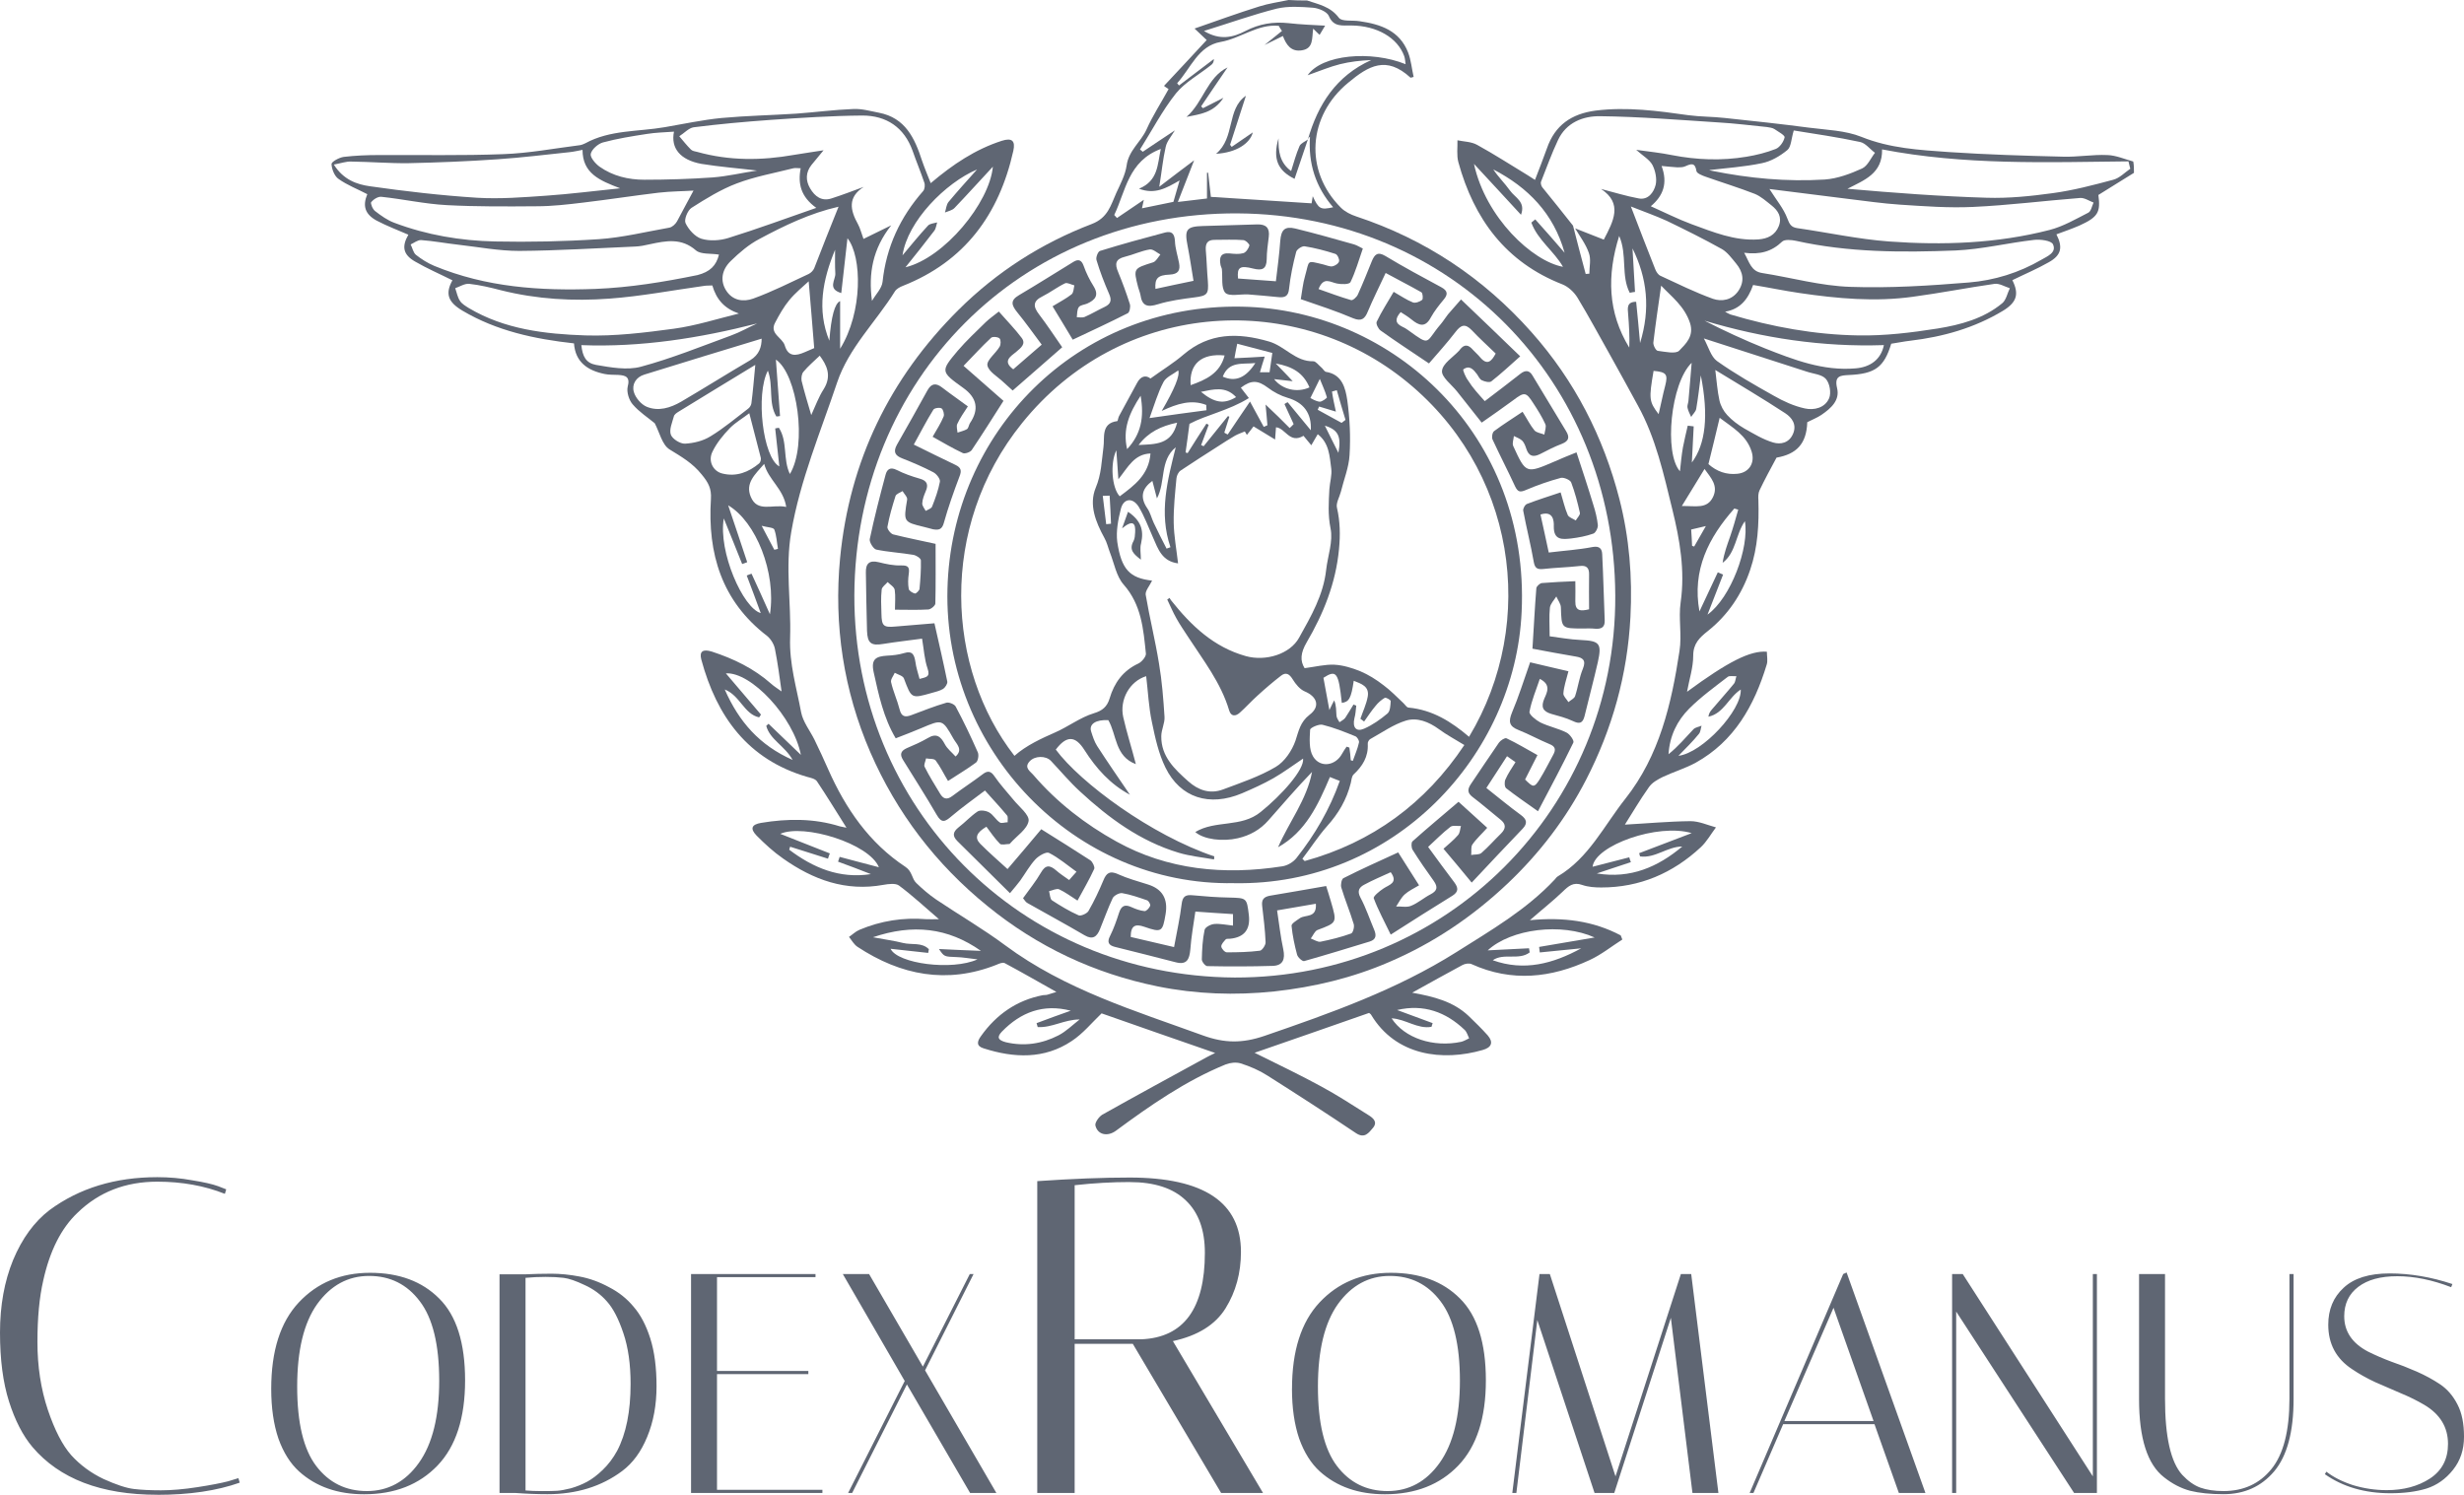
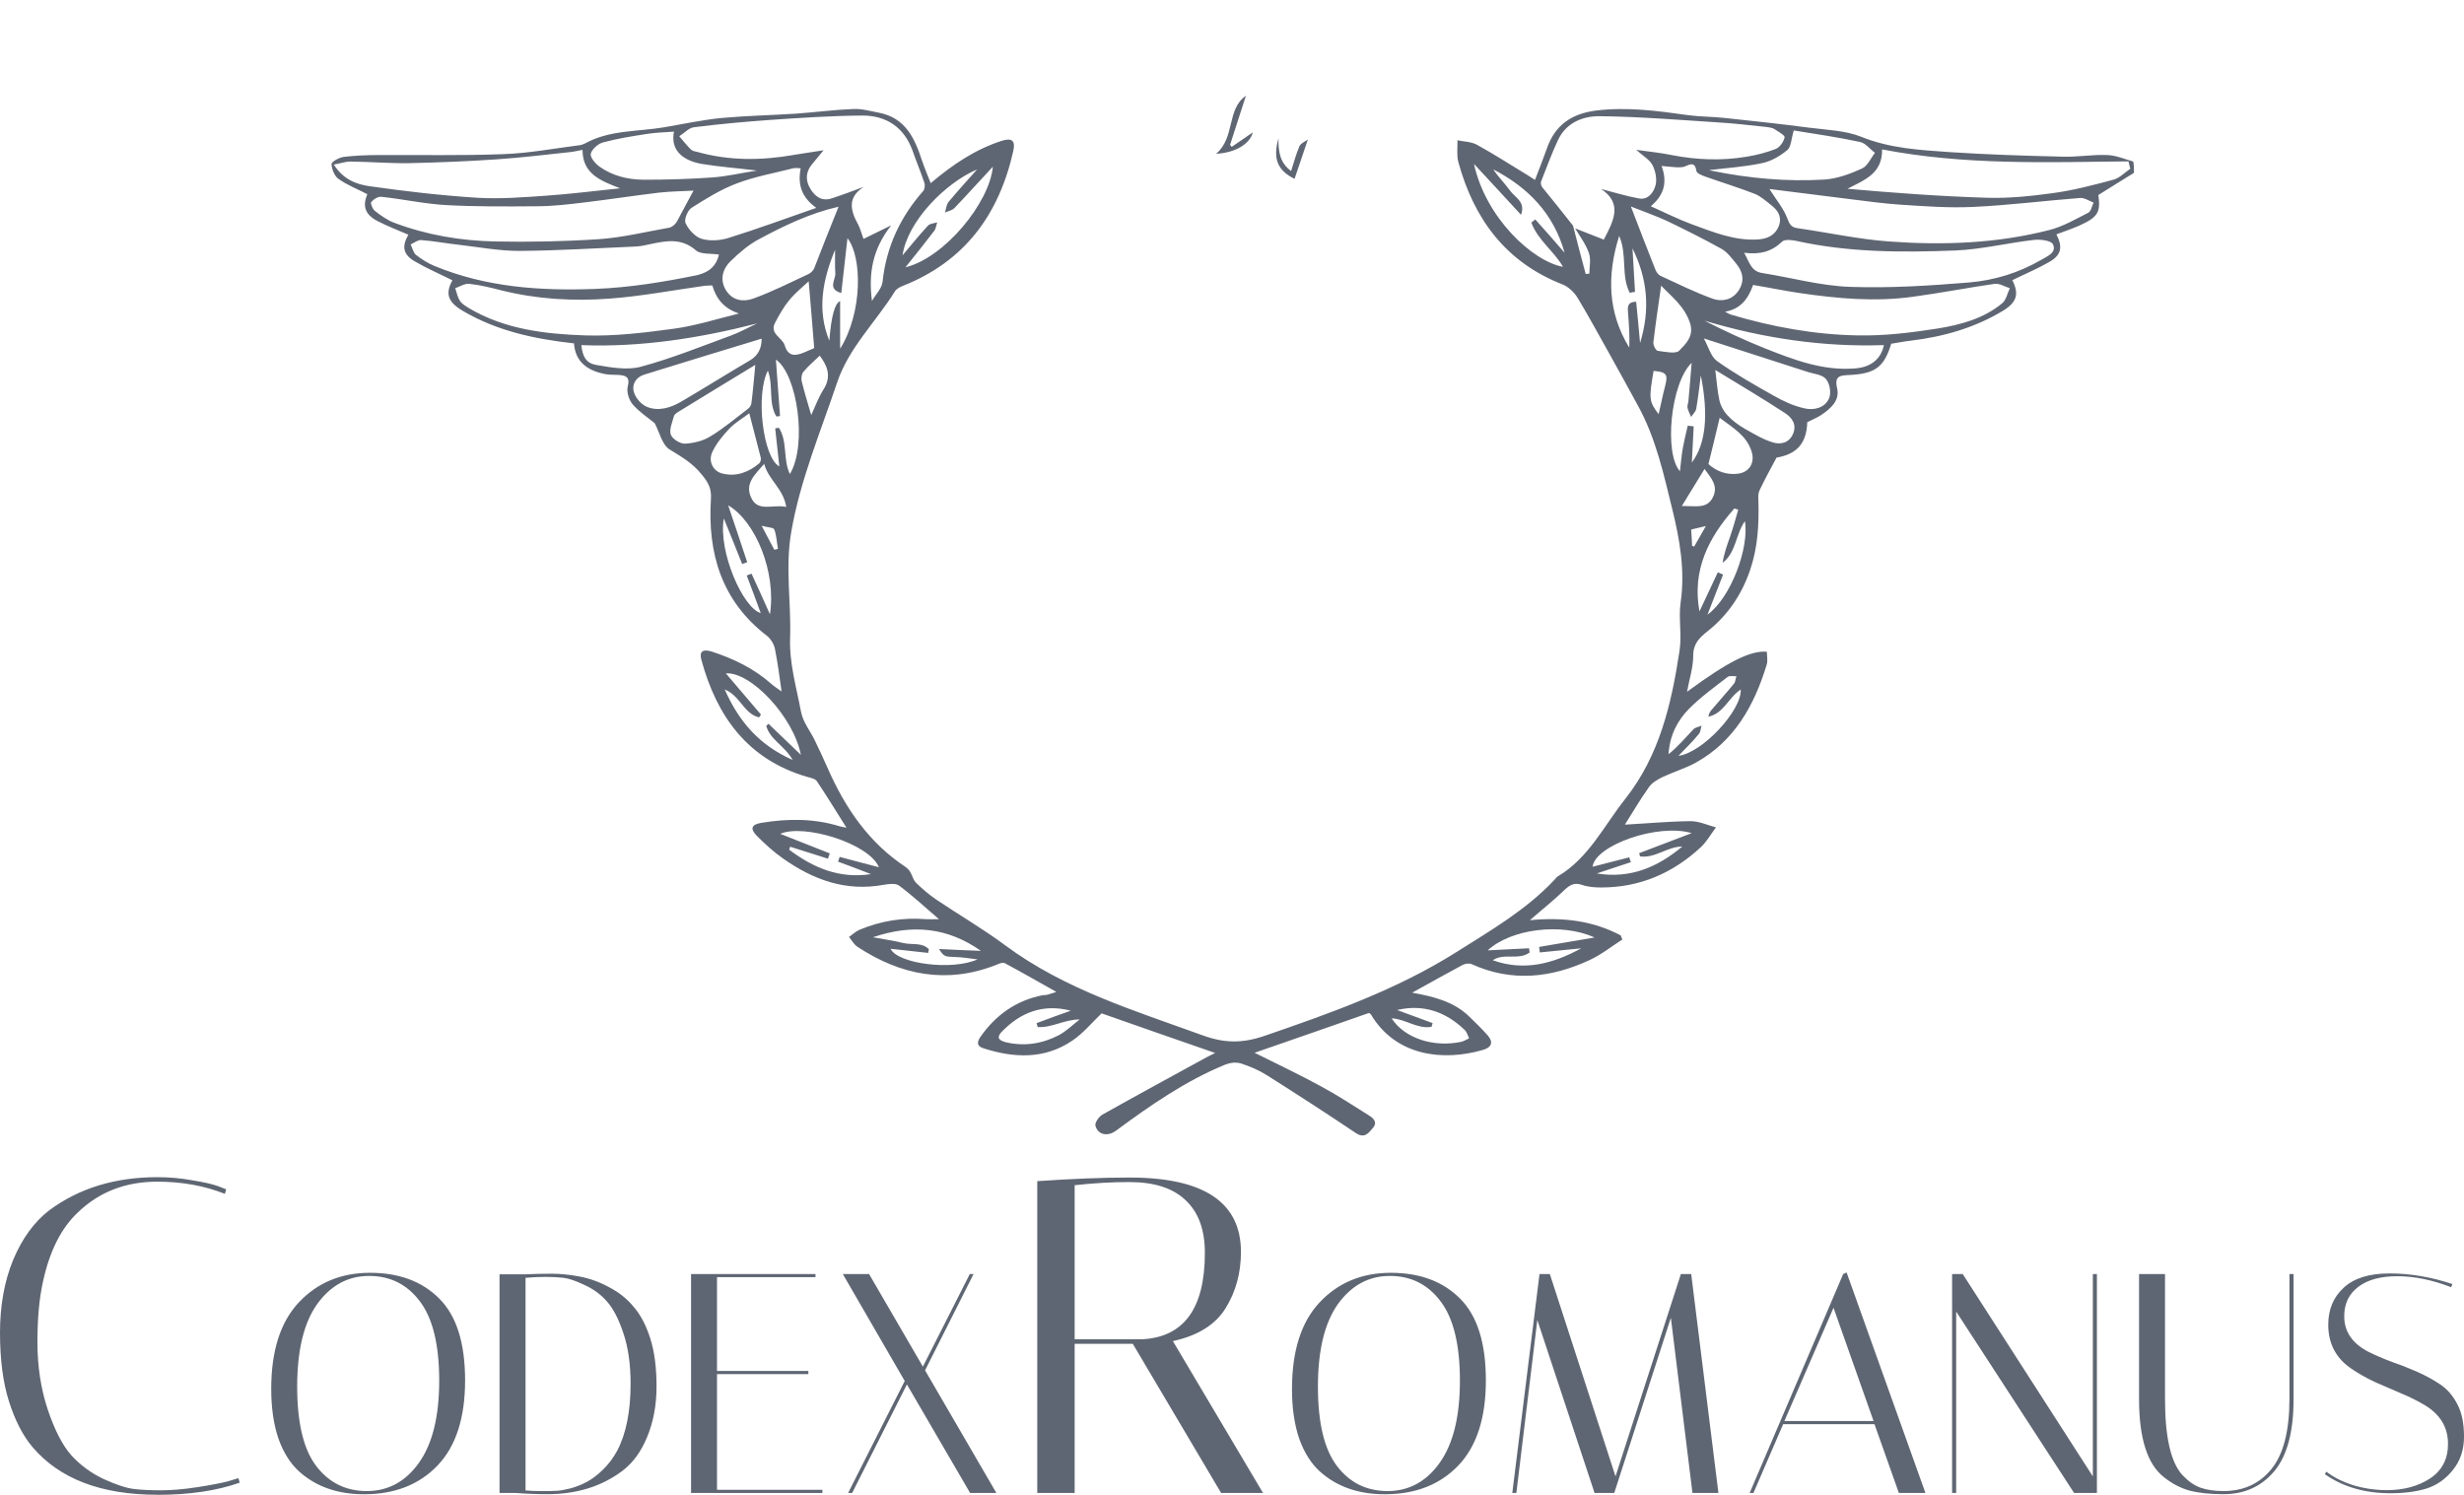
<svg xmlns="http://www.w3.org/2000/svg" id="Capa_1" data-name="Capa 1" viewBox="0 0 732.7 444.55">
  <path d="m634.55,51.41c-3.48,2.12-6.89,4.31-10.57,6.57.68,5.14-.07,6.57-5.66,9.11-2.25.96-4.57,1.78-6.82,2.6,1.98,3.9,1.43,6.23-2.25,8.29-3.48,1.99-7.23,3.56-10.85,5.34,2.05,4.11,1.36,6.57-2.8,9.11-8.53,5.13-17.8,7.74-27.56,8.9-1.91.21-3.75.62-5.66.89-2.12,6.98-4.78,8.97-12.62,9.31-2.46.14-4.36.21-3.48,3.9.89,3.63-1.84,6.02-4.64,7.94-1.3.89-2.8,1.44-4.23,2.19-.21,6.51-3.27,9.52-9.14,10.54-1.91,3.56-3.55,6.57-5.05,9.72-.41.82-.41,1.99-.34,2.94.2,7.05-.14,13.97-2.46,20.75-2.46,7.26-6.62,13.42-12.55,18.14-2.52,1.99-4.37,3.76-4.37,7.33s-1.16,6.98-1.84,10.75c12.21-8.97,18.83-12.32,23.74-11.91,0,1.3.34,2.74-.07,3.9-3.68,12.12-9.62,22.73-21.08,29.1-3.14,1.71-6.62,2.74-9.82,4.25-1.5.75-3.14,1.64-4.09,3.01-2.73,3.83-5.05,7.87-7.16,11.16,6.34-.34,12.96-.96,19.51-1.03,2.52,0,5.05,1.16,7.57,1.85-1.5,1.99-2.73,4.24-4.5,5.89-8.32,7.74-18.15,11.98-29.61,11.98-1.91,0-3.89-.14-5.66-.75-2.66-.96-4.09.34-5.8,1.99-2.93,2.81-6.07,5.27-9.76,8.49,10.03-.96,18.83.2,27.01,4.52.14.41.34.82.48,1.23-3.21,2.05-6.28,4.52-9.69,6.09-11.46,5.34-23.19,6.64-35.13,1.23-.75-.34-1.98-.14-2.73.27-4.84,2.6-9.62,5.27-14.94,8.22,6.41,1.16,12.21,2.6,16.78,6.92,1.91,1.85,3.89,3.77,5.66,5.75,1.77,2.05,1.23,3.63-1.5,4.38-11.87,3.42-25.79,1.78-33.15-10.48-.14-.27-.48-.41-.61-.55-11.26,3.97-22.44,7.81-34.04,11.85,7.03,3.49,13.51,6.57,19.78,10,4.84,2.6,9.41,5.61,14.12,8.56,1.43.89,2.73,2.05,1.3,3.77-1.23,1.44-2.46,3.29-5.05,1.57-8.66-5.82-17.46-11.5-26.33-17.12-2.46-1.58-5.18-2.74-7.98-3.63-1.36-.41-3.14-.21-4.5.34-11.87,4.86-22.31,12.12-32.61,19.72-2.45,1.78-5.39,1.23-6.07-1.58-.2-.82,1.02-2.6,2.05-3.22,10.23-5.75,20.6-11.37,30.97-17.05.61-.34,1.23-.62,2.59-1.3-11.8-4.11-22.92-7.94-33.77-11.78-2.93,2.81-5.53,6.02-8.87,8.22-8.18,5.48-17.19,5.07-26.19,2.19-2.25-.68-1.98-2.05-.82-3.63,4.57-6.44,10.64-10.68,18.42-12.19.41-.07.89,0,1.36-.14.75-.21,1.5-.48,2.66-.82-5.25-2.95-10.23-5.82-15.35-8.56-.55-.34-1.71.14-2.46.48-14.73,5.82-28.45,3.15-41.34-5.34-1.02-.68-1.71-1.92-2.52-2.95,1.02-.68,1.98-1.64,3.14-2.12,6.34-2.67,12.96-3.7,19.78-3.15,1.09.07,2.11,0,3.82,0-4.3-3.7-7.91-7.05-11.87-10-1.02-.75-3.14-.48-4.64-.21-11.19,2.05-20.87-1.51-29.81-7.81-2.87-1.99-5.46-4.38-7.91-6.85-1.98-2.05-1.5-3.29,1.36-3.77,7.84-1.3,15.69-1.37,23.4,1.03.55.14,1.09.21,1.98.41-3.07-4.86-5.87-9.45-8.8-13.83-.54-.75-1.91-1.03-2.93-1.3-17.6-5.14-26.88-17.94-31.45-34.92-.61-2.4.48-3.15,3.14-2.33,6.48,2.12,12.48,5,17.67,9.59.89.82,1.98,1.44,3.07,2.26-.61-4.38-1.16-8.56-1.98-12.67-.27-1.37-1.23-2.94-2.32-3.83-13.51-10.34-17.74-24.51-16.71-40.74.2-3.08-.75-4.86-2.73-7.26-2.73-3.42-6-5.27-9.55-7.46-2.25-1.37-3-5.13-4.43-7.8-2.05-1.71-4.64-3.36-6.55-5.61-1.09-1.23-1.84-3.63-1.5-5.2.82-3.01-.61-3.42-2.8-3.56-1.36-.07-2.73,0-4.02-.27-5.05-1.03-8.73-3.49-9.14-9.11-11.73-1.3-22.99-3.7-33.15-9.72-4.37-2.6-5.18-5.07-3-9.04-3.68-1.85-7.5-3.49-11.05-5.55-3.62-2.05-4.09-4.45-2.05-8.01-3.14-1.37-6.41-2.6-9.41-4.18-3.55-1.92-4.23-4.45-2.8-7.87-2.87-1.51-5.94-2.67-8.53-4.52-1.23-.82-2.05-2.94-2.11-4.45,0-.68,2.25-1.92,3.62-2.12,3.48-.41,6.96-.55,10.44-.55,12.35-.07,24.69.21,37.04-.27,7.64-.27,15.14-1.71,22.78-2.67.54-.07,1.09-.34,1.57-.55,7.37-4.04,15.69-3.42,23.6-4.79,5.66-.96,11.26-2.19,16.92-2.74,7.44-.68,14.87-.82,22.31-1.3,5.59-.41,11.26-1.16,16.85-1.37,2.52-.14,5.12.62,7.64,1.1,7.85,1.51,10.64,7.53,12.82,14.24.75,2.19,1.64,4.31,2.59,6.71,6.62-5.61,13.3-10.07,21.15-12.6,3-.96,4.09,0,3.41,3.01-4.23,18.9-14.46,32.87-32.81,40.12-.89.34-1.91.89-2.39,1.64-5.66,9.11-13.71,16.77-17.19,27.11-4.91,14.65-10.98,29.03-13.64,44.44-1.84,10.54,0,20.95-.34,31.43-.27,7.81,1.91,14.86,3.27,22.18.55,2.88,2.59,5.41,3.96,8.15,1.43,2.94,2.8,5.89,4.09,8.83,5.18,11.71,12.21,21.91,22.99,29.03,2.05,1.37,1.84,3.49,3.21,4.79,1.84,1.78,3.82,3.49,5.94,4.93,6.82,4.59,13.92,8.7,20.53,13.62,17.74,13.15,38.4,19.38,58.73,26.77,6.41,2.33,11.73,2.4,18.35.14,19.71-6.78,39.22-13.69,56.96-24.85,10.3-6.51,20.87-12.6,29.33-21.64.34-.34.54-.75.95-.96,9.21-5.48,13.71-15.06,20.06-23.07,10.16-12.87,13.71-28.21,16.1-43.96.75-4.72-.34-9.72.34-14.45,1.36-9.45-.27-18.69-2.46-27.59-2.59-10.54-4.91-21.29-10.3-31.02-2.73-5-5.46-10-8.25-14.99-3.21-5.68-6.28-11.43-9.69-17.05-1.02-1.64-2.73-3.22-4.43-3.9-16.85-6.57-26.33-19.45-30.97-36.36-.55-2.05-.21-4.31-.27-6.5,1.98.41,4.16.41,5.87,1.37,5.12,2.81,9.96,5.96,14.94,8.97.68.41,1.3.82,2.25,1.44,1.23-3.22,2.46-6.3,3.55-9.38,2.39-6.92,7.3-10.27,14.46-11.23,9.35-1.16,18.42.07,27.63,1.37,3.55.48,7.16.41,10.78.82,8.39.89,16.71,1.78,25.03,2.88,5.25.68,10.85.82,15.62,2.74,8.46,3.42,17.26,3.9,25.99,4.52,11.26.75,22.58,1.1,33.9,1.37,4.43.14,8.87-.68,13.23-.48,2.59.07,5.18,1.23,7.71,1.92.21,1.1.21,2.19.21,3.35v.03Zm-166.78,15.75c1.23,4.79,2.46,9.52,3.75,14.31.34,0,.68-.07,1.09-.07,0-2.05.55-4.31-.14-6.16-.89-2.6-2.66-4.93-4.09-7.33,2.87,1.1,5.66,2.26,8.53,3.35,2.86-5.48,5.73-10.75-.82-15.06,3.75.96,7.44,2.12,11.19,2.81,2.86.55,4.5-1.85,5.05-4.04.41-1.78-.07-4.18-.95-5.89-.89-1.64-2.86-2.74-4.84-4.52,3.96.55,7.3.89,10.64,1.57,7.37,1.44,14.8,1.71,22.17.48,2.93-.48,5.93-1.23,8.73-2.33,1.16-.48,2.32-2.12,2.59-3.42.14-.62-1.91-1.71-3-2.46-.61-.41-1.5-.48-2.25-.62-4.84-.48-9.62-1.1-14.46-1.37-11.66-.75-23.4-1.71-35.13-1.85-5.05-.07-10.1,1.85-12.55,7.12-1.91,4.04-3.41,8.28-5.05,12.39-.14.41.07,1.16.34,1.57,3.07,3.77,6.14,7.6,9.21,11.5v.02Zm-208.47,22.32c1.09-1.92,2.93-3.7,3.14-5.68,1.09-10.34,5.25-19.24,12.07-26.98.48-.55.61-1.78.34-2.53-1.09-3.22-2.39-6.3-3.48-9.45-2.52-6.98-7.78-10.48-14.94-10.48-9.14.07-18.28.68-27.35,1.3-7.64.55-15.21,1.23-22.79,2.19-1.5.21-2.86,1.78-4.3,2.67,1.16,1.37,2.25,2.74,3.48,3.97.41.41,1.23.55,1.84.68,9.55,2.67,19.1,2.6,28.79.89,3.21-.55,6.34-.96,8.8-1.37-1.02,1.23-2.32,2.81-3.61,4.38-1.71,2.19-1.77,4.59-.41,6.92,1.43,2.46,3.48,3.97,6.41,3.01,3.21-1.03,6.41-2.26,9.55-3.42-4.84,3.08-4.03,6.92-1.71,11.09.68,1.23,1.02,2.74,1.64,4.38,2.59-1.3,5.18-2.53,8.25-4.04-5.53,6.98-6.82,14.31-5.73,22.46h.01Zm266.86-33.28c2.11,3.36,4.23,5.82,5.32,8.76.68,1.78,1.16,2.6,2.93,2.88,9.07,1.3,18.15,3.29,27.29,3.97,16.03,1.16,32.06.62,47.75-3.42,4.02-1.03,7.78-3.22,11.53-5.14.82-.41,1.09-1.99,1.57-3.01-1.3-.48-2.66-1.44-3.96-1.37-10.64.82-21.28,2.19-31.92,2.67-7.23.34-14.46-.21-21.69-.68-5.18-.34-10.3-1.1-15.42-1.71-7.85-.96-15.62-1.99-23.4-2.94h0Zm-319.93.48c-2.93.2-6.68.2-10.37.62-7.44.89-14.87,2.05-22.38,2.94-4.57.55-9.21,1.1-13.85,1.1-8.94.07-17.87.14-26.81-.34-6.48-.34-12.89-1.78-19.37-2.47-1.02-.14-2.39.75-3.07,1.57-.27.34.41,2.12,1.16,2.67,1.77,1.37,3.68,2.74,5.73,3.49,9.62,3.63,19.71,5.34,29.95,5.55,10.23.21,20.53,0,30.83-.68,7.03-.48,13.98-2.19,20.94-3.42.89-.14,1.84-1.03,2.32-1.85,1.64-3.01,3.21-6.09,4.91-9.17h0Zm7.57,19.04c-2.32-.41-5.32,0-6.82-1.23-4.37-3.83-8.94-2.88-13.78-1.85-1.43.34-2.86.62-4.3.68-11.53.48-22.99,1.23-34.52,1.3-6.07,0-12.07-1.16-18.15-1.85-3.68-.41-7.3-1.1-10.98-1.37-1.02-.07-2.11.82-3.14,1.3.55,1.03.75,2.4,1.57,3.08,1.64,1.3,3.48,2.46,5.46,3.29,15.42,6.37,31.45,7.46,47.89,6.85,10.3-.41,20.26-2.05,30.36-4.11,3.75-.96,5.59-2.81,6.41-6.09Zm304.85-.55c1.57,2.81,2.05,5.55,5.39,6.03,8.73,1.37,17.39,3.83,26.2,4.11,11.73.41,23.47-.34,35.2-1.3,7.57-.62,14.94-2.88,21.62-6.78,1.77-1.03,4.57-2.12,3.41-4.59-.54-1.1-3.75-1.51-5.59-1.3-7.78.89-15.55,2.81-23.33,3.15-15.89.62-31.86.62-47.55-2.88-1.3-.27-3.34-.48-4.09.27-3.07,2.94-6.55,3.9-11.26,3.29h0Zm-5.66,17.53c.61.34,1.02.62,1.57.82,12.41,3.7,25.1,6.03,38.06,6.23,7.85.14,15.76-.82,23.54-2.05,6.82-1.1,13.71-2.94,19.24-7.53,1.16-.96,1.5-2.94,2.25-4.45-1.5-.48-3.14-1.51-4.57-1.3-8.12,1.16-16.1,2.74-24.22,3.83-11.26,1.57-22.51.55-33.7-1.1-4.64-.68-9.21-1.64-13.85-2.4-1.5,4.24-3.82,7.19-8.32,7.94h0Zm-301.17-7.81c-.96.07-1.77,0-2.52.14-9.35,1.3-18.62,3.08-27.97,3.77-10.85.82-21.69.2-32.33-2.47-3.14-.82-6.27-1.57-9.48-1.92-1.3-.14-2.8.82-4.16,1.3.48,1.3.68,2.67,1.43,3.77.55.89,1.64,1.51,2.59,2.12,10.71,6.37,22.72,7.74,34.72,8.15,8.73.27,17.6-.82,26.26-1.99,6.55-.89,12.89-2.94,19.37-4.52-4.23-1.44-6.68-4.11-7.91-8.35h0Zm421.64-34.71c-.2-.75-.34-1.44-.54-2.19-24.42.27-48.84,1.16-73.26-3.56.14,7.19-5.25,9.11-10.3,11.71,13.92,1.23,27.7,2.26,41.41,2.67,6.55.21,13.17-.48,19.65-1.37,6.07-.82,12.07-2.4,17.94-3.97,1.91-.48,3.41-2.12,5.11-3.29h-.01Zm-534.19-1.23c2.86,4.52,6.82,5.89,10.71,6.44,10.57,1.51,21.22,2.74,31.86,3.42,6.89.41,13.78-.14,20.67-.62,6.96-.48,13.92-1.37,21.9-2.19-6.14-2.33-11.19-4.45-11.19-11.43-1.43.27-2.59.55-3.82.68-7.16.75-14.32,1.64-21.49,2.12-8.8.62-17.6.96-26.47,1.16-5.59.07-11.25-.41-16.98-.48-1.5-.07-3,.48-5.18.89h0Zm391.62,12.39c4.16,1.85,8.05,3.83,12.14,5.34,6.41,2.33,12.76,5,19.85,4.52,2.73-.21,4.98-1.23,6.07-3.97,1.02-2.67-.2-4.59-2.18-6.16-1.57-1.23-3.14-2.67-4.98-3.42-4.77-1.85-9.69-3.36-14.53-5.07-1.02-.34-2.73-1.03-2.8-1.71-.41-2.6-1.57-2.19-3.27-1.44-.68.34-1.57.34-2.39.34-1.5-.07-3-.27-4.71-.41,1.91,5.14.48,8.9-3.21,11.98h0Zm-252.8-11.3c-.89,0-1.57-.14-2.18,0-5.66,1.44-11.46,2.46-16.85,4.52-4.71,1.78-9.14,4.52-13.44,7.26-1.16.75-2.25,3.49-1.77,4.52.89,1.92,2.8,4.04,4.71,4.66,2.46.75,5.53.55,7.98-.21,8.6-2.67,17.12-5.82,26.19-8.97-4.57-3.29-5.52-7.12-4.64-11.78Zm11.25,11.44c-8.46,1.92-16.1,5.61-23.53,9.59-3.14,1.64-5.93,4.04-8.53,6.57-2.8,2.74-3.07,5.96-1.43,8.63,1.98,3.22,5.25,3.56,8.12,2.53,5.66-2.05,11.05-4.79,16.51-7.33.68-.34,1.36-1.03,1.64-1.71,2.32-5.96,4.64-11.91,7.23-18.28h0Zm235.62-.07c2.66,6.92,4.91,12.8,7.23,18.62.27.75.89,1.71,1.57,1.99,5.18,2.4,10.3,4.93,15.62,6.85,2.59.89,5.66.41,7.57-2.4,1.91-2.88,1.36-5.61-.68-8.08-1.3-1.57-2.59-3.36-4.23-4.31-5.39-3.01-10.91-5.75-16.44-8.42-3.34-1.51-6.82-2.74-10.64-4.25h0Zm48.43-22.6c-.75,2.46-.75,4.86-1.91,5.82-2.18,1.78-4.84,3.36-7.57,3.9-5.25,1.1-10.64,1.44-15.62,2.05-.07,0,.34.14.75.21,11.12,2.26,22.31,3.29,33.56,2.6,3.82-.27,7.64-1.71,11.12-3.29,1.64-.75,2.59-3.08,3.82-4.66-1.5-1.1-2.8-2.88-4.43-3.22-6.68-1.44-13.44-2.4-19.71-3.42h-.01Zm-332.96.34c-2.93.21-5.53.27-8.05.68-4.43.68-8.8,1.37-13.1,2.53-1.43.41-3.27,1.99-3.61,3.36-.27,1.03,1.36,2.94,2.59,3.83,3.96,2.81,8.6,3.9,13.37,3.9,6.75,0,13.58-.21,20.26-.68,4.43-.34,8.73-1.37,13.23-2.05-5.66-.69-11.12-1.1-16.58-1.99-6.28-1.16-9.14-4.66-8.12-9.59h.01Zm26.06,61.56c-11.66,3.56-23.26,7.05-34.86,10.68-2.52.75-3.82,2.94-3.14,5.2.48,1.71,2.18,3.7,3.82,4.38,3.48,1.44,7.03.34,10.23-1.51,6.89-4.04,13.64-8.29,20.53-12.33,2.73-1.64,3.41-4.04,3.41-6.44v.02Zm280.16-.07c1.36,2.46,2.11,5.41,3.89,6.71,5.39,3.83,11.19,7.12,16.92,10.34,2.86,1.64,6,3.08,9.21,3.77,2.73.62,6-.14,7.23-3.01.68-1.58.2-4.45-.95-5.75-1.16-1.37-3.75-1.51-5.73-2.19-9.89-3.22-19.92-6.44-30.56-9.86h-.01Zm-282.07,7.88c-7.85,4.79-15.35,9.31-22.78,13.9-.55.34-1.3.82-1.43,1.44-.48,1.78-1.43,3.9-.89,5.41.48,1.3,2.8,2.74,4.23,2.67,2.59-.14,5.39-.82,7.57-2.19,3.96-2.4,7.5-5.41,11.19-8.22.48-.34.89-1.03.96-1.57.48-3.63.75-7.19,1.16-11.43h-.01Zm227.7-44.65c-4.43-4.79-8.87-9.65-13.98-15.13,3.48,16.02,17.39,28.96,26.47,30.61-2.66-4.66-7.5-7.94-9.41-13.15.41-.34.75-.62,1.16-.96,2.93,3.29,5.87,6.57,8.73,9.93-3.27-11.71-10.91-19.45-21.21-24.79,1.5,2.26,3.41,4.11,4.98,6.3,1.5,2.12,4.71,3.29,3.27,7.19h-.01Zm-157.03-14.31c-4.09,4.38-7.71,8.42-11.39,12.26-.68.75-1.91.96-2.87,1.37.34-1.03.41-2.26,1.02-3.08,2.73-3.29,5.66-6.5,8.53-9.72-9.35,3.97-20.67,15.34-22.17,25.54,2.59-3.08,4.98-6.03,7.57-8.83.55-.62,1.77-.68,2.73-.96-.27.82-.34,1.85-.89,2.53-2.66,3.49-5.39,6.92-8.53,10.82,11.53-2.81,24.97-19.1,25.99-29.92h.01Zm264.95,53.07c-18.21.62-35.95-2.05-53.34-7.26,5.87,3.01,11.8,5.75,17.94,8.22,8.66,3.42,17.33,6.78,26.94,5.96,4.37-.34,7.57-2.6,8.46-6.92Zm-387.33,0c.34,3.35,1.36,5.34,4.37,5.89,4.36.75,9.21,1.64,13.3.55,9.14-2.46,17.94-6.03,26.88-9.31,2.66-.96,5.12-2.4,7.71-3.56-17.19,4.38-34.52,7.12-52.25,6.44h-.01Zm337.19,7.39c.41,3.29.61,6.23,1.23,9.04.34,1.57,1.23,3.22,2.32,4.38,1.43,1.57,3.21,2.88,5.05,3.97,2.8,1.57,5.59,3.29,8.6,4.18,2.25.68,4.78.14,5.93-2.6,1.16-2.74-.34-4.79-2.32-6.09-6.68-4.38-13.64-8.49-20.81-12.87h0Zm-281.11,72.65c1.91-12.39-4.16-27.53-12.42-32.39,1.98,5.82,3.82,11.37,5.66,16.91-.48.21-.95.34-1.5.55-1.71-4.25-3.41-8.56-5.46-13.56-1.71,9.86,5.73,26.7,10.98,28.14-1.37-3.7-2.73-7.46-4.16-11.16.48-.21.96-.41,1.43-.55,1.84,3.9,3.62,8.01,5.46,12.05h.01Zm-.62-72.44c-3.68,7.05-1.5,25.81,3.41,28.48-.41-3.77-.82-7.53-1.23-11.3.34-.07.75-.14,1.09-.2,2.66,4.04,1.16,9.38,3.28,13.76,5.25-8.7,2.18-29.72-4.16-34.03.41,5.68.82,11.23,1.23,16.78-.34.07-.75.14-1.09.14-2.46-4.04-.82-9.04-2.52-13.62h0Zm-2.05,102.29c-.2.27-.34.55-.54.82-4.5-.96-5.66-6.51-10.23-8.29,4.23,9.59,10.3,16.57,20.19,20.95-2.39-4.25-6.75-6.03-7.85-10.13.21-.21.48-.41.68-.62,3.21,3.08,6.41,6.16,9.62,9.24-2.18-11.23-14.8-24.72-22.31-24.24,3.62,4.24,7.03,8.29,10.44,12.26h0Zm279.07-30.68c1.84-3.9,3.61-7.74,5.46-11.64.55.21,1.02.48,1.57.68-1.5,3.77-2.93,7.6-4.64,11.91,6.96-5,12.48-19.99,11.12-27.8-2.8,4.04-2.59,9.31-6.62,12.39.41-2.81,1.36-5.34,2.25-7.87.89-2.6,1.64-5.27,2.39-7.94-.41-.14-.75-.21-1.16-.34-7.64,8.63-12.62,18.28-10.37,30.61h0Zm-6.27,42.94c7.23-.89,18.89-13.62,18.55-19.72-3.61,2.33-5.05,7.12-9.62,8.08.14-.89.48-1.51.96-2.05,2.18-2.6,4.5-5.13,6.62-7.74.48-.55.48-1.51.75-2.26-.89.07-2.05-.21-2.59.21-3.89,3.01-7.98,5.96-11.46,9.45-3.55,3.56-5.8,8.08-6.14,13.56,2.8-2.26,5.05-4.93,7.44-7.46.55-.55,1.57-.68,2.39-1.03-.27.82-.27,1.85-.82,2.47-1.77,2.19-3.75,4.11-6.07,6.5h-.01Zm-24.22,34.98c9.96,1.64,18.14-1.92,25.38-8.01-4.43,0-8.05,3.56-12.55,2.94-.07-.34-.2-.62-.27-.96,4.98-1.92,10.03-3.83,15.62-5.96-10.03-3.01-28.72,3.63-29.47,10,3.62-.96,7.3-1.85,10.91-2.81.14.48.27.96.48,1.44-3.41,1.1-6.75,2.26-10.1,3.35h0Zm-225.66-3.49c.14-.48.34-.96.48-1.44,3.75,1.03,7.57,1.99,11.67,3.08-2.93-7.12-22.38-13.01-29.33-9.93,5.25,2.05,9.96,3.97,14.74,5.82-.2.55-.41,1.03-.55,1.57-3.75-1.16-7.5-2.4-11.26-3.56-.07.27-.21.62-.27.89,7.09,5.34,14.87,8.7,24.29,7.26-3.27-1.3-6.55-2.53-9.76-3.7h-.01Zm10.37,22.46c3.55.68,6.34,1.03,9,1.71,2.52.62,5.59-.27,7.64,1.85-.07.34-.14.68-.2,1.1-3.75-.41-7.44-.82-11.19-1.23,2.11,4.45,18.28,6.57,25.85,3.15-2.46-.27-4.3-.62-6.21-.68-3.68-.14-3.68-.07-5.25-2.4,4.37.21,8.46.41,12.48.55-9.82-6.91-20.26-8.08-32.13-4.04h0Zm-9.75-189.18v14.17c6.75-10.89,6.55-27.39,2.18-32.87-.61,5.34-1.23,10.68-1.84,16.3-4.23-1.23-1.64-3.97-1.77-5.82-.14-2.33-.07-4.72-.07-7.05-3.68,8.9-5.46,17.87-1.71,27.05.55-7.21,1.62-11.14,3.21-11.78h0Zm220.4,192.47c-4.09.41-8.19.82-12.35,1.23-.07-.55-.14-1.1-.2-1.64,5.32-.89,10.71-1.85,16.51-2.81-9.82-4.45-24.83-2.6-31.79,3.83,4.36-.21,8.32-.41,12.28-.62.07.41.14.82.2,1.23-3.21,2.46-7.71.07-10.98,2.33,9.35,3.35,17.94,1.03,26.33-3.56h0Zm17.47-180.01c3.14-10.2,2.11-19.31-2.25-28.14.27,4.31.48,8.63.75,12.94-.55.07-1.02.14-1.57.27-2.66-5.13-.68-11.3-3.14-16.91-3.68,11.71-3.41,22.73,3,33.21.14-3.36-.07-6.64-.34-10-.14-1.71-.48-3.63,2.39-3.63.41,3.97.75,7.74,1.16,12.26Zm-264.88,20.88c-1.84,1.44-4.02,2.67-5.73,4.38-2.05,2.12-4.02,4.52-5.25,7.12-1.36,2.81.27,5.82,3,6.44,4.16,1.03,7.78-.41,10.91-3.01.41-.34.61-1.23.48-1.71-1.09-4.31-2.25-8.63-3.41-13.21h0Zm282.95-11.29c-.41,3.36-.82,6.71-1.37,10-.14.82-1.02,1.58-1.5,2.4-.41-.89-.89-1.78-1.09-2.74-.14-.62.2-1.3.27-1.99.34-3.63.61-7.26.96-11.37-6.28,6.09-8.25,26.91-3.48,32.25.27-2.46.48-4.79.89-7.12.41-2.19.95-4.31,1.43-6.44.61.07,1.16.14,1.77.21-.2,3.42-.34,6.91-.55,10.75,4.09-5.48,5.05-13.9,2.66-25.95h.01Zm-263.65-8.08c-.54-6.92-1.09-13.35-1.64-19.86-1.77,1.64-3.96,3.42-5.73,5.55-1.7,2.05-3,4.38-4.23,6.71-1.84,3.36,2.18,4.45,2.86,6.85,1.02,3.42,3.34,3.08,5.87,1.99,1.16-.48,2.25-.96,2.86-1.23h0Zm251.85-18.56c-.82,5.68-1.64,11.23-2.32,16.91-.07.82.75,2.4,1.3,2.46,2.18.27,5.39,1.03,6.41-.07,1.91-1.99,4.43-4.25,3.21-8.15-1.64-5.07-5.59-7.94-8.6-11.16h0Zm-175.58,215.61c-8.19-2.12-14.87.48-20.46,6.23-1.57,1.64-1.16,2.53,1.16,3.15,5.53,1.3,10.78.48,15.69-2.05,2.25-1.16,4.16-3.08,6.28-4.72-4.57,0-8.26,2.53-12.48,2.26-.14-.41-.2-.75-.34-1.16,3.34-1.3,6.75-2.46,10.16-3.7h-.01Zm192.98-176.31c-1.16,4.93-2.25,9.31-3.34,13.76,2.46,2.19,5.32,3.22,8.6,2.88,3.55-.34,5.32-3.29,4.23-6.64-1.5-4.79-5.59-7.05-9.48-10h0Zm-95.92,176.11c3.55,1.3,7.03,2.6,10.57,3.9-.14.34-.2.75-.34,1.1-4.16.75-7.71-2.33-11.87-2.53,3.82,5.89,12.42,8.76,20.74,6.98.82-.21,1.57-.68,2.32-1.03-.41-.82-.68-1.92-1.36-2.53-5.52-5.27-12.14-7.74-20.06-5.89h0Zm-188.2-162.41c-2.73,3.15-5.66,5.68-4.02,9.72,1.98,4.86,6.41,2.19,10.57,3.08-.82-5.41-5.32-8.08-6.55-12.8Zm16.51-32.18c-1.71,1.64-3.41,3.08-4.84,4.79-.55.62-.68,1.85-.55,2.67.82,3.35,1.84,6.71,2.87,10.2,1.23-2.67,2.18-5.34,3.68-7.67,2.59-4.11.82-7.33-1.16-10h0Zm256.35,44.71c4.23-.07,7.5.96,9.28-2.67,1.64-3.42-.61-5.68-2.52-8.35-2.18,3.63-4.3,6.98-6.75,11.02h-.01Zm-8.39-40.19c-1.43,8.35-1.36,9.11,1.5,12.87.68-2.81,1.23-5.75,1.98-8.56.82-3.29.34-3.97-3.48-4.31Zm-265.22,46.07c1.5,2.88,2.66,5,3.75,7.12.34-.07.75-.14,1.09-.27-.34-1.92-.41-3.97-1.09-5.75-.27-.62-2.05-.62-3.75-1.1h0Zm276.68,5.96c.2.07.41.14.61.21,1.02-1.78,2.05-3.56,3.48-6.09-2.05.48-3.21.75-4.37,1.03.14,1.92.2,3.36.27,4.86h.01Z" style="fill: #5f6673;" />
-   <path d="m388.64.13c3.41,1.16,6.96,1.78,9.48,5.14.89,1.23,4.02.68,6.14,1.03,6.27.89,11.94,2.81,14.46,9.31.89,2.33,1.09,4.86,1.64,7.26-.75.21-.89.27-.95.21-7.16-6.57-12.42-3.56-18.49,1.51-12.01,9.86-13.17,26.22-2.18,37.18,1.23,1.23,2.93,2.05,4.57,2.6,20.47,6.78,37.79,18.28,52.12,34.44,12.83,14.45,21.35,31.09,26.13,49.64,2.93,11.43,3.89,23.14,3.27,35.06-.89,17.12-5.39,33.21-13.17,48.34-6,11.64-13.85,21.91-23.4,30.95-10.44,9.86-22.03,17.67-35.13,23.28-10.91,4.72-22.31,7.46-34.18,8.76-11.73,1.23-23.33.82-34.79-1.51-18.76-3.83-35.68-11.78-50.55-23.9-15.28-12.39-26.95-27.66-34.79-45.67-7.98-18.42-10.92-37.86-9.01-57.79,2.8-28.83,14.73-53.47,35.27-73.88,11.39-11.3,24.69-19.79,39.56-25.47,4.84-1.85,5.66-5.61,7.3-9.24,1.23-2.67,2.66-5.34,3.07-8.15.61-4.52,4.23-6.98,5.93-10.75,1.84-4.11,4.3-7.87,6.55-11.98-.55-.34-1.3-.89-1.36-.96,4.16-4.45,8.46-9.04,12.69-13.63-1.16-1.1-2.46-2.33-3.61-3.42,6.68-2.33,12.89-4.59,19.24-6.57,2.8-.89,5.8-1.3,8.73-1.92,1.84.14,3.62.14,5.46.14h0Zm.27,41.35c3-10.41,8.39-18.9,18.83-23.62-3.21.14-6.28.48-9.28,1.23s-5.93,1.99-9.62,3.29c4.23-6.16,18.83-7.46,29.13-3.29-.14-.89-.14-1.64-.41-2.4-1.98-5.48-8.12-9.04-15.69-9.11-2.59-.07-5.32.62-6.75-2.88-.55-1.23-3-2.26-4.64-2.4-3.62-.27-7.37-.55-10.85.27-7.03,1.78-13.92,4.25-21.62,6.64,4.77,2.88,8.66,1.92,12.35,0,4.09-2.12,8.25-2.81,12.76-2.33,3.61.41,7.3.55,10.92.75-.34.62-.96,1.64-1.64,2.74-.61-.55-1.09-1.03-1.91-1.85-.41,2.88.14,5.89-3.34,6.44-3.27.55-4.71-1.71-5.66-4.25-1.64.82-3.14,1.51-5.46,2.67,2.25-1.85,3.75-3.01,5.18-4.18-.34-.48-.68-.96-.95-1.51-6.28-.62-11.39,3.77-17.33,4.79-6.62,1.16-8.87,7.87-12.89,12.26.2.21.34.48.55.68,3.48-2.6,6.89-5.27,10.37-7.87,0,.89-.34,1.44-.82,1.78-3.48,2.81-7.71,5.07-10.44,8.42-4.09,5.14-7.16,11.09-10.71,16.71.27.21.55.41.82.68,3-2.05,6.07-4.04,9.55-6.37-1.16,1.92-2.39,3.29-2.73,4.93-.82,3.56-1.16,7.26-1.91,11.84,3.68-2.81,7.16-5.48,10.37-7.87-1.5,3.77-3.07,7.81-4.84,12.39,3.21-.41,5.8-.68,8.66-1.03v-7.67h.34c.27,2.6.61,5.2.82,7.19,10.23.62,19.99,1.3,29.95,1.92.07-.48.2-1.16.34-2.12,1.77,3.83,2.32,4.11,6.07,3.29-5.25-6.09-7.44-13.08-6.89-21.02-.34.27-.48.55-.61.82l-.02.04Zm-21.76,249.23c63.03.14,113.44-50.33,113.17-113.59-.27-63.95-48.98-113.25-112.21-113.66-64.67-.41-113.78,49.44-114.06,113.59-.14,62.99,49.18,113.25,113.1,113.66h0Zm-21.97-246.42c-9.69,3.63-10.44,12.53-13.85,19.65.27.27.54.62.82.89,2.73-1.85,5.39-3.63,7.98-5.41-.07.41-.27,1.16-.55,2.53,3.34-.68,6.41-1.3,9.35-1.92.55-1.99,1.09-3.83,1.84-6.37-4.02,2.33-7.37,4.25-12.07,2.46,5.73-2.4,5.46-7.12,6.48-11.84h0Z" style="fill: #5f6673;" />
-   <path d="m441.57,119.26c3.75-2.88,7.16-5.41,10.51-8.08,1.57-1.23,2.73-1.03,3.62.48,3.34,5.48,6.62,11.02,9.96,16.5,1.16,1.85.89,3.01-1.23,3.84-2.18.82-4.3,1.92-6.41,3.01-2.05,1.03-3.41.75-4.16-1.57-.27-.82-.61-1.78-1.23-2.4-.68-.62-1.64-.96-2.46-1.37-.07.96-.55,2.12-.21,2.94,3.82,8.35,3.82,8.28,12.42,4.59,1.84-.82,3.68-1.58,6.41-2.67,1.77,5.41,3.48,10.54,5.05,15.75.61,1.92,1.09,3.9,1.3,5.89.07.82-.68,2.33-1.37,2.53-2.11.75-4.3,1.16-6.55,1.44-2.59.27-5.25.62-5.18-3.63.07-1.64-.2-4.72-3.96-3.49.82,3.77,1.64,7.39,2.46,11.3,4.43-.55,8.8-.82,13.03-1.64,2.18-.41,2.8.68,2.86,2.12.34,6.57.48,13.15.75,19.72.07,1.99-.96,2.6-2.8,2.46-1.23-.14-2.52-.07-3.75-.07-6.34,0-6.28,0-6.48-6.23,0-1.1-.89-2.19-1.36-3.29-.68,1.09-1.77,2.19-1.91,3.35-.27,2.53-.07,5.14-.07,8.49,2.73.34,6,.96,9.28,1.1,5.59.27,6.27,1.03,5.05,6.57-1.23,5.41-2.66,10.68-3.96,16.09-.55,2.12-1.5,2.4-3.48,1.44-2.05-.96-4.23-1.51-6.41-2.12-2.52-.75-3.14-2.05-2.05-4.59.82-1.85,2.05-4.11-1.36-5.82-1.09,3.29-2.46,6.44-3.07,9.79-.14.82,1.91,2.46,3.21,3.15,2.52,1.23,5.32,1.78,7.78,3.01,1.02.48,2.39,2.46,2.05,3.01-3.27,6.71-6.75,13.28-10.51,20.4-3.68-2.6-6.68-4.66-9.48-6.85-.48-.41-.55-1.85-.21-2.6.75-1.71,1.84-3.29,3-5.14-.75-.55-1.5-1.03-2.52-1.78-2.05,3.22-4.03,6.16-6.14,9.45,3.48,2.74,6.75,5.48,10.23,8.01,1.77,1.3,2.11,2.47.55,4.11-4.98,5.2-9.96,10.47-15.14,16.02-3-3.63-5.53-6.71-8.39-10.06,1.43-1.3,3-2.53,4.3-4.04.62-.68.62-1.78.89-2.74-1.09.07-2.46-.27-3.14.27-2.32,1.78-4.37,3.9-6.62,5.96,2.66,3.63,5.18,7.12,7.84,10.61,1.16,1.58,1.23,2.74-.61,3.9-6,3.7-11.94,7.46-18.35,11.57-1.91-3.97-3.75-7.33-5.05-10.82-.2-.55,1.71-2.12,2.87-2.88,1.7-1.16,4.5-1.64,2.18-4.86-2.66,1.23-5.32,2.33-7.85,3.7-1.43.75-2.25,1.78-1.16,3.83,1.64,3.08,2.73,6.37,4.09,9.59.68,1.64.61,2.88-1.3,3.49-6.48,1.98-12.96,3.97-19.51,5.82-.55.14-1.91-1.1-2.12-1.92-.75-2.81-1.36-5.68-1.64-8.56-.07-.68,1.5-1.58,2.45-2.26,1.64-1.16,5.12.07,4.78-4.31-3.82.68-7.5,1.3-11.53,1.98.61,3.9,1.02,7.81,1.84,11.57.61,2.94-.07,4.86-3.21,4.93-6.48.2-12.96.2-19.37.07-.61,0-1.64-1.3-1.64-1.99.07-2.94.21-5.89.82-8.76.14-.82,1.84-1.71,2.93-1.78,1.7-.14,3.48.27,5.52.48v-3.42c-3.61-.2-7.23-.48-11.19-.75-.55,3.77-1.23,7.53-1.5,11.3-.27,2.88-1.02,4.66-4.37,3.77-6.07-1.57-12.07-3.08-18.14-4.59-1.77-.48-2.32-1.37-1.36-3.22,1.09-2.19,1.91-4.52,2.66-6.85.68-2.12,1.71-2.67,3.75-1.71,1.23.55,2.52,1.03,3.82,1.16.55.07,1.43-.89,1.71-1.58.14-.41-.48-1.51-.96-1.64-2.39-.82-4.91-1.71-7.37-2.12-.82-.14-2.39.68-2.8,1.44-1.43,3.01-2.52,6.16-3.82,9.31-.89,2.19-2.12,3.22-4.57,1.78-5.59-3.29-11.32-6.37-16.99-9.59-.55-.27-.89-.96-1.3-1.44,1.91-2.67,3.82-5,5.32-7.6,1.37-2.4,2.66-2.26,4.5-.68,1.16,1.03,2.46,1.85,3.89,2.88.68-.82,1.36-1.51,2.18-2.46-2.86-2.05-5.32-4.18-8.19-5.62-.82-.41-3.07.89-4.02,1.92-1.7,1.85-3,4.18-4.5,6.3-.82,1.1-1.7,2.12-3.07,3.77-5.53-5.48-10.57-10.48-15.62-15.47-1.57-1.57-1.36-2.74.34-4.11,1.98-1.51,3.61-3.35,5.66-4.72.75-.48,2.46-.27,3.41.27,1.23.68,1.98,2.19,3.21,3.01.48.34,1.57-.07,2.32-.07-.07-.68.2-1.57-.21-2.05-1.98-2.4-4.16-4.72-6.55-7.39-3.41,2.6-6.82,5-9.96,7.67-1.84,1.57-2.87,2.19-4.37-.41-3.21-5.54-6.69-10.95-10.03-16.36-1.02-1.64-.68-2.67,1.09-3.49,2.11-.89,4.3-1.85,6.27-3.01,2.52-1.51,3.82-.55,5.05,1.78.75,1.44,2.12,2.46,3.21,3.7,2.32-2.05.34-3.63-.61-5.27-3.34-5.89-3.34-5.82-9.62-3.15-2.46,1.03-4.91,1.99-7.57,3.01-3.62-6.09-5.05-12.87-6.55-19.65-.89-4.04.82-4.72,4.02-4.93,1.64-.07,3.41-.27,4.98-.75,2.59-.82,3.07.55,3.41,2.6.2,1.64.75,3.22,1.23,5.07,1.91-.55,3.27-.48,2.39-3.08-.95-2.74-1.09-5.68-1.64-8.9-4.02.55-7.78.96-11.53,1.57-3.62.62-4.71-.21-4.84-3.9-.14-5.75-.27-11.57-.34-17.32-.07-2.67,1.02-3.76,3.82-3.08,2.18.55,4.43,1.03,6.68.96,2.18-.07,2.52.62,2.25,2.53-.2,1.44-.27,3.01,0,4.45.07.55,1.16,1.23,1.84,1.37.34.07,1.3-.89,1.36-1.37.27-2.81.48-5.68.41-8.49,0-.62-1.43-1.51-2.25-1.64-3.68-.62-7.44-.82-11.05-1.57-.82-.21-2.05-2.19-1.91-3.08,1.36-6.44,3-12.8,4.71-19.17.41-1.58,1.37-2.4,3.27-1.44,2.18,1.1,4.5,1.92,6.89,2.6,2.18.61,2.66,1.78,1.77,3.77-.48,1.16-.96,2.33-1.02,3.56-.07.68.61,1.51,1.02,2.26.68-.41,1.7-.68,1.91-1.3.95-2.4,1.84-4.86,2.32-7.39.14-.82-1.02-2.33-1.98-2.81-3-1.57-6.07-2.88-9.21-4.11-2.11-.82-2.8-1.92-1.57-4.11,3.07-5.34,6.07-10.75,9.07-16.16,1.16-2.06,2.52-2.26,4.43-.75,2.39,1.85,4.91,3.56,7.57,5.55-1.16,1.78-2.32,3.42-3.14,5.2-.34.68,0,1.71.07,2.6.95-.34,1.98-.55,2.8-1.03.48-.34.55-1.23.89-1.78,2.77-4.06,2.11-7.55-1.98-10.47-6.75-4.86-6.82-4.93-1.64-11.09,2.59-3.01,5.53-5.75,8.32-8.49,1.16-1.1,2.46-1.99,3.89-3.15,2.32,2.67,4.77,5.14,6.82,7.87,1.3,1.78-.27,2.94-1.64,4.11-1.57,1.3-4.23,2.74-.89,5.2,2.73-2.33,5.39-4.72,8.46-7.33-2.46-3.29-4.78-6.57-7.3-9.65-1.64-2.05-2.18-3.49.55-5.07,5.46-3.22,10.85-6.64,16.23-9.93,1.5-.89,2.39-.48,3,1.23.75,2.12,1.77,4.18,2.93,6.02,1.71,2.74.48,4.11-1.91,5.2-.82.34-1.98.41-2.46,1.03-.55.75-.48,1.99-.61,3.01.75,0,1.64.21,2.32-.07,2.05-.89,3.96-2.05,6-3.01,1.84-.89,2.11-1.99,1.3-3.83-1.43-3.29-2.73-6.64-3.75-10.06-.27-.75.41-2.53,1.02-2.74,6.41-1.99,12.89-3.77,19.37-5.48,1.91-.48,2.8.27,2.93,2.53.07,2.19.82,4.38,1.23,6.57s-.27,3.29-2.8,3.42c-3.61.14-4.43,1.16-4.23,4.25,3.68-.82,7.37-1.57,11.32-2.4-.61-3.63-1.09-7.05-1.77-10.48-.96-4.79-.27-5.68,4.5-5.82,5.46-.14,10.85-.34,16.24-.48,2.59-.07,3.75,1.03,3.41,3.7-.27,2.26-.61,4.52-.61,6.71-.07,2.94-1.43,3.36-3.96,2.74-4.02-1.03-4.91-.41-4.57,2.94,3.55.27,7.16.55,11.26.82.48-4.04,1.02-8.01,1.3-12.05.27-3.29,1.36-4.38,4.5-3.63,5.87,1.44,11.67,3.08,17.46,4.72.89.27,1.71.82,2.59,1.23-1.23,3.56-2.18,6.92-3.68,10-.34.68-2.66.68-3.96.41-1.98-.34-4.02-2.19-5.52,1.64,3.27,1.16,6.41,2.33,9.69,3.29.48.14,1.64-.89,1.98-1.64,1.5-3.29,2.8-6.57,4.16-9.93.82-1.99,1.71-2.94,4.02-1.57,5.46,3.29,11.05,6.3,16.65,9.31,1.91,1.03,2.04,2.12.68,3.7-1.36,1.64-2.73,3.36-3.75,5.2-1.71,3.29-3.62,2.46-5.8.68-1.02-.82-2.11-1.51-3.21-2.19-1.7,1.92-1.7,3.29.41,4.31.61.27,1.23.62,1.77,1.03,6.89,5,5.05,3.7,9.69-1.71.82-.96,1.43-1.99,2.18-2.94,1.09-1.3,2.25-2.53,3.89-4.45,5.87,5.61,11.6,11.09,17.6,16.91-3.14,2.81-5.73,5.2-8.6,7.46-.55.41-1.98.07-2.8-.34-.61-.27-1.02-1.16-1.43-1.78-1.09-1.44-2.25-2.81-4.09-1.44-.21.14.68,2.33,1.43,3.29,1.3,2.12,3.07,4.04,4.91,6.09h.09Zm-54.78-30.19c.41-2.26.61-4.72,1.3-7.05,1.36-4.72.27-4.59,5.46-3.36.89.21,1.84.68,2.66.55.75-.14,1.84-.82,1.98-1.51.14-.62-.48-1.99-1.09-2.19-3-.96-6.07-1.78-9.14-2.26-.75-.14-2.32.89-2.52,1.64-.96,3.63-1.71,7.26-2.12,10.96-.2,2.19-1.16,2.67-3,2.53-3.07-.27-6.07-.62-9.14-.82-2.32-.14-5.66.68-6.82-.48-1.3-1.44-.75-4.66-1.02-7.05-.07-.41-.34-.82-.41-1.3-.41-2.12,0-3.63,2.73-3.36,1.37.14,2.8.27,4.02-.07.82-.21,1.57-1.37,1.84-2.26.14-.41-1.16-1.64-1.84-1.64-2.8-.21-5.66-.07-8.53-.07-2.12,0-2.73,1.1-2.59,3.08.27,3.08.34,6.09.61,9.17.27,3.9-.14,4.38-3.96,4.86-3.68.48-7.37.96-10.91,2.05-3.07.96-4.71.55-5.18-2.81-.14-.75-.48-1.51-.68-2.26-1.43-5.61-1.43-5.55,4.43-7.4.89-.27,1.5-1.51,2.18-2.33-1.02-.55-2.18-1.64-3.14-1.51-2.52.41-4.91,1.57-7.44,2.19-2.8.68-3,2.12-1.98,4.52,1.3,3.15,2.46,6.3,3.48,9.52.27.82-.07,2.47-.61,2.74-5.39,2.74-10.85,5.27-16.37,7.87-1.91-3.22-3.89-6.44-6-9.93,2.11-1.3,4.02-2.26,5.66-3.56.61-.48.61-1.78.82-2.67-.95-.21-2.05-.89-2.73-.62-2.32,1.1-4.43,2.74-6.75,3.9-2.8,1.37-2.87,2.94-1.02,5.34,2.46,3.22,4.64,6.57,6.89,9.79-5.12,4.45-9.82,8.63-14.73,12.87-.89-.82-1.84-1.64-2.73-2.47-1.71-1.64-4.43-3.15-4.78-5-.27-1.57,2.46-3.56,3.62-5.55.41-.62.41-2.05,0-2.46-.48-.48-2.05-.62-2.52-.21-2.8,2.6-5.32,5.41-8.19,8.35,4.3,3.77,8.19,7.19,11.87,10.41-3.27,5.13-6.28,9.93-9.41,14.58-.41.69-2.05,1.23-2.66.96-3.07-1.44-6.07-3.22-9-4.86,1.3-2.26,2.45-4.04,3.27-6.03.27-.62-.14-2.12-.61-2.4-.55-.34-2.18-.14-2.46.41-2.05,3.29-3.82,6.78-5.8,10.34,4.5,2.19,8.39,4.18,12.35,6.03,1.77.82,1.91,1.78,1.23,3.49-1.71,4.52-3.34,9.11-4.64,13.76-.55,2.05-1.57,2.19-3.21,1.92-.89-.21-1.7-.48-2.59-.68-6.28-1.51-6.21-1.51-5.12-8.15.14-.75-.89-1.71-1.36-2.53-.75.48-1.91.82-2.11,1.51-.95,3.01-1.84,6.03-2.39,9.11-.14.62.95,2.05,1.7,2.26,4.43,1.1,8.94,1.99,12.62,2.81,0,6.23.07,11.98-.07,17.73,0,.62-1.3,1.71-2.05,1.78-3.21.2-6.48.07-9.96.07,0-2.05.21-3.97-.07-5.89-.14-.89-1.36-1.57-2.11-2.33-.61.75-1.71,1.44-1.77,2.26-.27,2.4-.14,4.79-.07,7.19.07,3.63.61,4.11,4.23,3.77,3.89-.34,7.85-.68,11.53-.96,1.37,6.09,2.66,11.64,3.82,17.32.14.62-.62,1.78-1.23,2.19-1.02.62-2.32.89-3.48,1.23-6,1.71-5.93,1.64-8.18-4.31-.27-.82-1.77-1.16-2.73-1.71-.41.96-1.3,1.99-1.09,2.81.61,2.74,1.84,5.34,2.53,8.08.54,2.19,1.64,2.4,3.48,1.71,3.48-1.3,6.89-2.67,10.44-3.7.75-.21,2.32.41,2.73,1.1,2.39,4.45,4.57,9.04,6.62,13.69.34.82.07,2.53-.55,3.01-2.59,1.92-5.39,3.56-8.32,5.48-1.36-2.26-2.32-4.31-3.68-6.1-.48-.62-1.84-.41-2.86-.62-.14.89-.75,1.92-.41,2.53,1.36,2.74,3,5.34,4.57,7.94.89,1.51,1.98,1.99,3.62.75,3-2.26,6.07-4.24,9.07-6.51,1.5-1.16,2.46-.96,3.55.68,1.64,2.4,3.68,4.59,5.53,6.85,1.7,2.12,4.84,4.52,4.57,6.37-.41,2.47-3.55,4.45-5.46,6.64-.07.07-.14.21-.27.21-.95,0-2.32.41-2.8-.07-1.5-1.51-2.73-3.36-4.02-5.07-3,1.78-3.55,3.29-1.84,5.07,2.52,2.53,5.25,4.93,8.12,7.53,3.62-4.25,6.96-8.15,10.03-11.85,5.12,3.22,9.89,6.16,14.6,9.24.68.48,1.37,1.99,1.16,2.53-1.43,3.15-3.21,6.16-4.98,9.45-2.05-1.3-3.68-2.53-5.46-3.35-.75-.34-1.98.34-3,.55.27.96.27,2.33.89,2.74,2.53,1.64,5.12,3.22,7.91,4.45.68.27,2.52-.55,2.93-1.3,1.7-2.95,3.14-6.03,4.43-9.11.89-2.19,1.91-2.94,4.3-1.85,2.87,1.3,5.93,2.12,8.94,3.08,4.27,1.33,6.02,4.27,5.25,8.83-.89,5.27-1.16,5.55-6.28,3.77-2.73-.96-4.09-.41-4.09,3.01,4.3,1.03,8.53,1.99,12.89,3.01.89-4.79,1.77-8.77,2.25-12.74.27-2.33,1.16-2.88,3.27-2.67,3.61.34,7.23.62,10.85.68,5.25.14,5.25.07,5.87,5.2.5,4.29-1.36,6.64-5.59,7.05-.48.07-1.09-.07-1.3.21-.55.62-1.36,1.44-1.3,2.12.07.62,1.02,1.71,1.64,1.71,3.27,0,6.55-.07,9.82-.48.68-.07,1.77-1.71,1.71-2.53-.14-3.63-.61-7.26-1.02-10.82-.21-1.85.48-2.67,2.32-3.01,5.39-.89,10.78-1.85,16.71-2.88.41,1.3.96,3.01,1.43,4.66,1.84,6.3,1.84,6.23-4.02,8.42-.82.34-1.3,1.64-1.98,2.53.95.34,2.05,1.1,2.87.96,3.07-.62,6.14-1.37,9.14-2.46.55-.21,1.02-1.99.75-2.81-1.09-3.63-2.59-7.19-3.68-10.82-.27-.82.07-2.53.61-2.81,5.25-2.67,10.64-5.07,16.3-7.67,1.98,3.08,3.96,6.3,6.21,9.79-1.64.96-3.07,1.64-4.23,2.67-1.09.96-1.77,2.4-2.59,3.63,1.5-.07,3.14.34,4.43-.2,2.05-.82,3.82-2.4,5.8-3.42,1.98-1.03,2.25-2.12.96-3.97-2.18-3.01-4.3-6.09-6.28-9.24-.41-.62-.48-2.12-.07-2.53,4.43-3.97,9-7.74,13.71-11.78,2.73,2.46,5.52,5,8.53,7.74-1.57,1.78-3.21,3.22-4.43,5-.48.75-.2,1.99-.34,3.08,1.02-.21,2.39,0,3.07-.62,2.05-1.78,3.82-3.83,5.8-5.75,1.57-1.57,1.5-2.88-.27-4.24-2.73-2.19-5.39-4.52-8.19-6.64-1.5-1.16-1.57-2.19-.55-3.76,2.8-4.11,5.53-8.28,8.39-12.39.48-.68,1.77-1.51,2.25-1.3,3.07,1.44,6,3.22,9.21,5-1.36,2.67-2.52,5-3.68,7.26,2.39,2.4,2.73,2.46,4.3,0,1.5-2.4,2.73-4.93,4.09-7.4.82-1.51.61-2.46-1.16-3.15-3.14-1.3-6.07-2.94-9.21-4.18-2.8-1.1-3-2.53-1.91-5.2,1.98-4.66,3.48-9.52,5.39-14.93,3.55.82,7.43,1.78,11.39,2.67-.68,2.6-1.36,4.59-1.5,6.57-.07.82.96,1.71,1.5,2.6.68-.62,1.71-1.03,1.98-1.78.89-2.67,1.23-5.55,2.32-8.15,1.02-2.53,0-3.29-2.18-3.63-4.3-.75-8.6-1.51-12.82-2.33.41-6.23.68-12.12,1.16-18.01.07-.55,1.09-1.51,1.7-1.51,3.21-.27,6.48-.41,9.89-.55,0,2.12.07,4.04,0,5.96-.07,2.94,1.57,3.01,4.09,2.4,0-3.49-.07-6.85,0-10.27.07-2.05-.75-2.88-2.86-2.6-3.62.41-7.23.48-10.85.89-1.64.14-2.39-.21-2.73-2.05-.89-5.14-2.18-10.13-3.14-15.27-.14-.62.54-1.85,1.16-2.05,3.21-1.23,6.48-2.26,9.96-3.42.75,2.46,1.23,4.66,2.11,6.71.34.75,1.57,1.1,2.39,1.64.41-.75,1.36-1.64,1.23-2.26-.68-3.08-1.5-6.16-2.59-9.04-.27-.75-2.18-1.57-3.07-1.37-3.55.96-7.09,2.19-10.44,3.63-1.64.68-2.32.62-3.14-1.03-2.18-4.72-4.57-9.31-6.75-14.04-.27-.62-.07-2.05.48-2.46,2.66-1.99,5.53-3.77,8.46-5.75,1.36,2.12,2.25,3.97,3.55,5.55.61.68,1.91.82,2.93,1.23.14-1.1.68-2.33.27-3.15-.96-2.12-2.25-4.18-3.55-6.16-2.18-3.42-2.66-3.42-6-.89-3.07,2.26-6.21,4.45-9.35,6.64-2.59-3.29-4.98-6.3-7.37-9.31-1.64-2.05-4.64-4.25-4.43-6.09.21-2.19,3.27-4.04,5.12-6.03.07-.07.14-.14.2-.27,1.36-1.78,2.59-1.44,3.89.07.68.75,1.5,1.44,2.11,2.19,2.05,2.46,3.34,1.37,4.64-1.1-2.39-2.33-4.84-4.52-7.09-6.92-1.98-2.05-3.21-1.64-4.84.48-2.52,3.29-5.32,6.37-7.91,9.38-5.05-3.42-9.82-6.5-14.39-9.79-.68-.48-1.43-1.99-1.16-2.6,1.43-3.01,3.27-5.82,5.05-8.9,2.18,1.23,3.82,2.4,5.73,3.15.75.27,2.05-.21,2.73-.75.34-.27.2-1.99-.2-2.26-3.48-1.99-7.03-3.77-10.64-5.75-1.91,4.11-3.75,7.74-5.32,11.5-.89,2.19-1.91,2.94-4.3,1.99-5.12-2.19-10.23-3.83-15.55-5.68l-.08.07Z" style="fill: #5f6673;" />
  <path d="m361.62,45.73c5.73-4.79,3.07-13.28,8.87-17.25-1.5,4.72-3.14,9.65-4.71,14.58.14.21.34.41.48.62,2.18-1.51,4.37-3.01,6.28-4.31-.82,3.29-4.91,6.03-10.92,6.37h0Z" style="fill: #5f6673;" />
-   <path d="m352.82,34.77c4.98-4.31,6.14-11.78,12.21-14.72-2.59,3.77-5.25,7.67-7.85,11.57.2.21.34.41.55.55,1.77-.89,3.62-1.85,6.07-3.08-2.93,4.52-7.03,4.86-10.98,5.68h0Z" style="fill: #5f6673;" />
  <path d="m388.91,41.48c-1.3,3.9-2.66,7.87-3.96,11.71-4.98-2.46-6.55-5.89-4.77-12.05-.07,3.77.34,7.26,3.75,9.72.82-2.6,1.5-5.13,2.52-7.46.41-.82,1.64-1.3,2.46-1.92Z" style="fill: #5f6673;" />
-   <path d="m366.94,262.64c-47.34.89-86.43-39.64-85.2-87.5,1.16-46.42,38.27-84.83,87.45-83.94,45.36.82,85.75,38.41,83.29,90.72-1.91,42.93-38,81.62-85.54,80.73h0Zm69.92-43.55c20.46-34.1,14.12-80.04-19.92-106.67-33.56-26.22-83.84-22.8-113.03,13.42-25.04,31.02-22.44,73.06-2.25,98.94,3.55-3.15,8.12-5.2,12.14-6.98,3.89-1.71,7.44-4.45,11.46-5.68,2.52-.75,3.96-1.92,4.71-4.45,1.36-4.59,3.96-8.22,8.53-10.34,1.02-.48,2.32-2.05,2.25-2.94-.75-7.26-1.3-14.51-6.62-20.54-2.18-2.46-2.8-6.3-4.09-9.58-.55-1.44-.89-3.01-1.64-4.31-2.59-4.72-4.64-9.86-2.59-14.86,1.71-4.04,1.77-8.01,2.32-12.12.41-2.74-.82-7.12,4.09-7.74.2,0,.27-1.03.55-1.51,1.77-3.29,3.55-6.5,5.32-9.79,1.09-2.12,2.66-2.47,4.02-1.37,3.48-2.53,6.89-4.59,9.82-7.12,7.71-6.57,16.17-6.57,25.38-3.9,4.78,1.37,7.91,6.03,13.23,5.89.75,0,1.57,1.16,2.32,1.78.55.41.89,1.23,1.43,1.37,4.84.75,5.8,4.86,6.34,8.42.75,5.34,1.02,10.89.68,16.3-.2,3.7-1.71,7.33-2.59,10.96-.41,1.57-1.5,3.35-1.16,4.72.95,4.11,1.02,8.08.61,12.32-.95,10.13-4.64,19.24-9.62,27.73-1.84,3.15-1.98,5.48-.61,7.67,3.21-.41,6.07-1.16,8.87-1.03,2.59.14,5.25.96,7.64,1.92,2.46,1.03,4.84,2.53,6.96,4.18,2.05,1.51,3.89,3.42,5.8,5.21.55.48,1.09,1.44,1.64,1.44,7.16.68,12.69,4.18,18.01,8.7v-.04Zm-94.27-46.42c-.75,1.58-2.05,3.01-1.91,4.18,1.16,6.85,2.86,13.62,3.96,20.47.89,5.2,1.3,10.54,1.64,15.82.14,1.92-.96,3.83-.96,5.82-.07,6.02,3.96,9.79,8.05,13.42,3,2.67,6.48,3.83,10.3,2.4,5.32-1.99,10.85-3.84,15.69-6.71,2.66-1.57,4.84-4.86,5.87-7.81.96-2.94,1.43-5.55,4.16-7.67,3.27-2.46,2.32-5.41-1.43-6.98-1.43-.62-2.66-2.12-3.55-3.56-.96-1.57-1.98-2.26-3.48-1.1-2.39,1.85-4.71,3.83-6.96,5.89-1.84,1.64-3.48,3.49-5.32,5.13-1.23,1.1-2.59,1.16-3.14-.68-2.46-8.28-7.71-14.93-12.28-21.98-1.16-1.78-2.39-3.56-3.41-5.41-1.02-1.78-1.84-3.77-2.73-5.61.2-.14.48-.27.68-.48.2.27.34.62.54.82,5.93,7.46,12.62,13.83,22.17,16.5,5.93,1.64,13.16-.62,15.82-5.48,3.55-6.37,7.23-12.67,8.05-20.2.48-4.18,2.11-8.49,1.3-12.32-.82-4.04-.55-7.81-.34-11.71.14-2.05.82-4.11.55-6.09-.48-3.63-.61-7.6-4.02-10.2-.75,1.3-1.3,2.26-1.91,3.29-1.09-1.3-1.91-2.33-2.32-2.81-4.16,2.46-5.39-2.33-8.18-2.53-.07.96-.14,1.85-.27,3.63-2.39-1.44-4.37-2.67-6.41-3.9-.61.82-1.3,1.71-1.98,2.53-.2-.34-.41-.68-.61-1.03-.95.41-1.98.75-2.86,1.23-1.71,1.03-3.41,2.05-5.05,3.15-3.75,2.4-7.5,4.79-11.19,7.26-.68.48-1.16,1.51-1.23,2.33-.41,4.38-.89,8.76-.82,13.15.07,3.97.82,7.94,1.3,12.12-4.77-.62-5.93-4.24-7.44-7.67-1.36-3.08-2.52-6.23-4.23-9.11-1.77-2.88-4.5-2.6-5.32.48-.82,3.22-1.5,6.71-1.09,9.93,1.23,8.22,3.75,10.75,10.37,11.5h0Zm18.49,82.03c0,.27-.07.62-.07.89-3.48-.62-7.09-.96-10.51-1.99-11.39-3.42-20.74-10.27-29.33-18.21-3.07-2.81-5.8-6.09-8.66-9.11-1.5-1.58-4.77-1.58-6.34.14-1.77,1.92.2,2.94,1.23,4.18,6.96,8.08,15.42,14.59,24.56,19.65,15.28,8.49,32.13,10.06,49.32,7.39,1.5-.21,3.27-1.23,4.23-2.46,5.46-6.92,9.89-14.45,12.89-22.94-1.02-.41-1.98-.75-2.93-1.16-3.55,8.35-7.23,16.3-15.42,20.88,3.27-7.53,8.53-14.1,10.1-22.39-4.57,4.72-8.73,9.59-12.96,14.38-2.46,2.81-5.53,4.52-9.14,5.34-4.43,1.03-10.03.41-12.62-1.85,6-3.63,13.64-1.23,19.44-5.96,6.21-5,13.03-12.6,12.62-15.88-3,1.99-5.8,4.11-8.8,5.82s-6.21,3.15-9.41,4.52c-9.62,4.04-18.28,1.37-22.72-7.67-2.05-4.18-3.07-8.9-4.02-13.49-.96-4.45-1.16-9.11-1.71-13.69-4.91,1.51-7.98,6.98-6.82,12.19,1.02,4.52,2.46,8.97,3.75,13.97-6.28-2.33-5.66-8.76-8.19-13.08-3.68-.21-5.8,1.16-5.11,3.35.48,1.51.95,3.01,1.77,4.31,3.14,4.86,6.41,9.59,9.76,14.51-5.8-3.08-10.03-7.81-13.51-13.28-2.73-4.31-5.32-4.38-8.53-.14,7.3,9.86,28.38,25.47,47.14,31.77h-.01Zm74.35-33.14c-2.66-1.64-5.25-3.01-7.57-4.72-3-2.19-6.48-3.56-9.82-2.53-3.75,1.16-7.09,3.56-10.57,5.48-.41.21-.82.96-.75,1.44.21,3.83-1.57,6.64-4.23,9.11-.55.55-.61,1.64-.82,2.53-1.23,4.93-3.68,9.11-7.09,12.87-2.66,3.01-4.84,6.44-7.3,9.65.2.21.48.48.68.68,20.12-5.55,35.95-17.18,47.48-34.51h0Zm-51.91-94.28c.41-.41.82-.75,1.16-1.16-.89-1.99-1.84-3.97-2.73-5.96.34-.21.61-.41.95-.55,2.25,2.74,4.5,5.41,6.89,8.35.27-5.2-2.25-8.29-6.89-9.65-2.11-.62-4.16-1.71-5.87-3.01-2.93-2.19-4.91-2.4-8.05,0,.61.82,1.23,1.57,2.39,3.08-5.93,3.7-12.69,5-17.67,7.67-.41,3.08-.75,5.82-1.16,8.49.2.07.41.14.61.21,1.84-2.94,3.68-5.82,5.59-8.76.2.14.48.21.68.34-.75,1.98-1.5,4.04-2.25,6.03.27.14.48.21.75.34,2.39-3.01,4.84-6.03,7.23-8.97.14.07.27.14.41.21-.48,1.57-1.02,3.15-1.5,4.72.34.21.68.41,1.02.55,2.25-3.35,4.5-6.71,6.62-9.79,1.36,2.53,2.73,5,4.09,7.53.34-.14.75-.34,1.09-.48-.14-1.92-.34-3.83-.55-6.16,2.8,2.6,4.98,4.79,7.16,6.98h.03Zm22.1,87.29c-.34-.27-.75-.55-1.09-.82.75-2.19,1.77-4.31,2.18-6.57.55-3.08-1.91-3.83-4.16-4.72-.75,5.14-1.37,6.3-3.55,6.57-.95-9.11-1.64-9.93-5.46-7.46.61,3.22,1.16,6.16,1.77,9.59.61-1.3,1.02-2.12,1.43-2.88.68,1.64.54,3.08.68,4.59.07.69.55,1.3.89,1.92.55-.41,1.3-.75,1.71-1.3.89-1.3,1.64-2.67,2.46-3.97.27.14.55.21.82.34-.14,1.23-.2,2.53-.55,3.77-.61,2.67.48,4.11,2.87,3.08,2.52-1.1,4.84-2.74,6.96-4.52.82-.68.89-2.4.96-3.7,0-.34-1.43-1.16-1.77-.96-1.02.62-1.98,1.44-2.73,2.4-1.16,1.37-2.25,3.01-3.41,4.66v-.02Zm-3.96,11.51c.21.07.41.14.61.21.61-1.78,1.43-3.56,1.84-5.48.14-.55-.55-1.64-1.09-1.85-3.21-1.3-6.41-2.6-9.76-3.42-1.09-.27-3.61.89-3.68,1.44-.14,2.67-.41,5.89.89,8.01,2.12,3.49,6.69,2.74,8.6-.82.41-.75.89-1.44,1.36-2.12.27.07.55.21.82.27.2,1.3.34,2.53.41,3.77h0Zm-59-83.06c-2.87,2.12-3.89,4.65-1.5,8.15.89,1.23,1.23,2.88,1.91,4.31,1.23,2.6,2.52,5.14,3.82,7.67.41-.14.75-.27,1.16-.41-3.48-10.2-.89-19.93,1.57-29.72-4.84,3.97-2.93,10.2-5.59,15.2-.48-1.85-.95-3.56-1.36-5.2h-.01Zm16.1-21.02c0-.55-.07-1.03-.07-1.57-4.37-1.71-8.6-.41-13.24,1.78,3.82-6.53,5.46-10.54,4.91-12.05-1.57,1.16-3.61,1.99-4.37,3.42-1.7,3.22-2.73,6.85-4.16,10.75,6.21-.89,11.53-1.64,16.92-2.33h0Zm-26.2,20.54c-.2-3.29-.41-5.82-.61-8.63-1.91,3.97-1.3,11.3,1.02,13.69,4.3-3.22,8.66-6.37,9.14-12.74-4.84.2-6.62,3.97-9.55,7.67h0Zm21.49-28c4.5-1.58,8.73-3.49,10.1-8.83-6.96-.69-10.57,2.6-10.1,8.83Zm-14.87,3.15c-3.41,5.2-5.39,9.93-4.02,15.88,4.16-4.45,5.12-9.45,4.02-15.88Zm50.21-2.47c-1.84-4.38-5.12-6.23-10.03-7.12,1.16,1.23,1.84,1.92,2.52,2.6.75.75,1.43,1.51,2.52,2.67-2.25-.27-3.68-.41-5.53-.62,2.46,3.15,6.89,4.11,10.51,2.46h.01Zm-14.74-4.51h2.87c.27-1.78.48-3.36.82-5.75-3.34-.89-6.89-1.78-10.44-2.74-.41,1.99-.61,3.08-.82,4.31,3-.14,5.8-.27,9-.48-.61,1.85-.95,3.08-1.43,4.66Zm-24.62,14.99c-4.84,1.03-8.53,2.81-11.46,6.64,4.98-.27,9.82,0,11.46-6.64Zm13.57-13.69c3.75,1.64,6.82.41,9.69-4.04-3.75.41-7.85-.68-9.69,4.04Zm33.63,10.4c-1.91-.55-3.41-1.03-4.98-1.51-.14.34-.27.68-.41.96,2.39,1.3,4.71,2.6,7.1,3.9.41-.27.75-.62,1.16-.89-.89-2.94-1.77-5.89-2.59-8.83-.48.14-.96.27-1.43.41.27,1.92.68,3.77,1.16,5.96h-.01Zm-40.11-5.88c4.02,3.29,6.82,3.76,10.44,1.57-3.14-3.42-6.89-2.26-10.44-1.57Zm32.54,1.84c.41.21,1.57.96,2.73,1.09.68.07,2.25-1.09,2.18-1.3-.55-1.92-1.43-3.77-2.11-5.48-.96,2.05-1.91,3.84-2.8,5.68h0Zm-59.69,29.03c-.68,0-1.36.07-2.05.07.34,2.81.68,5.61,1.02,8.42.48-.07.95-.07,1.43-.14-.07-2.81-.27-5.61-.41-8.35h.01Zm63.99-20.81c1.5,2.94,2.73,5.61,4.03,8.08.89-4.79,0-6.85-4.03-8.08Z" style="fill: #5f6673;" />
-   <path d="m339.25,166.44c-1.98-1.57-3.68-2.81-2.18-5.55.41-.75.41-1.71.48-2.6.14-2.46-.48-3.97-3.89-1.16.82-2.26,1.3-3.56,1.77-4.93,3.82,2.6,4.78,5.41,3.89,9.38-.41,1.44-.07,3.01-.07,4.86Z" style="fill: #5f6673;" />
  <path d="m46.77,444.53c-16.71,0-29.08-4.74-37.12-14.2-2.86-3.39-5.18-7.91-6.97-13.53-1.79-5.63-2.68-12.46-2.68-20.5s1.3-15.23,3.89-21.57c2.68-6.43,6.3-11.39,10.85-14.87,8.84-6.52,19.52-9.78,32.03-9.78,3.57,0,7.06.31,10.45.94,3.39.54,5.94,1.12,7.64,1.74l2.41.94-.4,1.34c-6.07-2.41-12.77-3.62-20.1-3.62-9.47,0-17.38,3.08-23.72,9.25-4.82,4.56-8.22,11.26-10.18,20.1-1.16,5-1.74,11.12-1.74,18.36s1.03,13.94,3.08,20.1c2.05,6.08,4.38,10.59,6.97,13.53,2.68,2.95,5.9,5.32,9.65,7.1,3.75,1.7,6.74,2.68,8.98,2.95s4.91.4,8.04.4,6.83-.31,10.85-.94c4.02-.62,7.06-1.21,9.11-1.74l3.08-.94.4,1.34c-6.79,2.41-14.96,3.62-24.52,3.62v-.02Zm33.88-31.51c0-11.28,2.73-19.84,8.18-25.67,5.52-5.89,12.59-8.83,21.2-8.83s15.47,2.54,20.55,7.63c5.15,5.08,7.72,13.21,7.72,24.37s-2.73,19.59-8.18,25.3c-5.46,5.7-12.74,8.56-21.85,8.56-7.87,0-14.32-2.26-19.34-6.79-2.6-2.36-4.65-5.61-6.14-9.77-1.43-4.22-2.14-9.14-2.14-14.79h0Zm29.11-33.57c-6.26,0-11.41,2.79-15.44,8.37-3.97,5.58-5.95,13.76-5.95,24.55s1.89,18.66,5.67,23.62,8.8,7.44,15.07,7.44,11.47-2.79,15.44-8.37c4.03-5.64,6.05-13.79,6.05-24.46s-1.92-18.6-5.77-23.62c-3.78-5.02-8.8-7.53-15.07-7.53Zm46.22-.47c2.73-.12,5.39-.19,8-.19s5.46.28,8.37.84c2.98.56,5.89,1.61,8.74,3.16,2.91,1.49,5.36,3.44,7.35,5.86,2.05,2.36,3.69,5.49,4.93,9.39,1.24,3.91,1.86,8.65,1.86,14.23s-.93,10.6-2.79,15.07c-1.8,4.4-4.28,7.78-7.44,10.14-6.14,4.59-13.55,6.88-22.23,6.88-3.04,0-6.23-.12-9.58-.37h-4.65v-65.01h7.44,0Zm.28,64.27c1.3.12,2.95.19,4.93.19s3.47-.03,4.46-.09,2.36-.31,4.09-.74c1.74-.5,3.35-1.15,4.84-1.95,1.49-.81,3.04-1.98,4.65-3.53,1.67-1.61,3.1-3.5,4.28-5.67,2.67-5.08,4-11.72,4-19.9,0-5.83-.71-10.85-2.14-15.07-1.43-4.28-3.07-7.44-4.93-9.49-1.8-2.05-4-3.66-6.6-4.84-2.6-1.24-4.68-1.95-6.23-2.14s-3.35-.28-5.39-.28-4.03.09-5.95.28v63.24h0Zm86.24-64.36v.93h-29.29v27.9h27.16v.93h-27.16v34.41h31.34v.93h-39.06v-65.1h37.01Zm10.91,65.1h-1.21l16.83-33.29-18.41-31.81h7.81l16,27.53,13.95-27.53h1.12l-14.42,28.64,21.2,36.46h-7.81l-18.79-32.27-16.28,32.27h.01Zm55.03-92.73c10.36-.71,19.52-1.07,27.47-1.07,22.07,0,33.1,7.37,33.1,22.11,0,6.25-1.52,11.84-4.56,16.75s-8.26,8.17-15.68,9.78l26.8,45.16h-12.46l-26.26-44.35h-17.29v44.35h-11.12v-92.73Zm27.47.27c-5.18,0-10.63.31-16.35.94v45.83h19.83c12.6-.54,18.89-9.11,18.89-25.73,0-6.79-1.88-11.97-5.63-15.54-3.75-3.66-9.34-5.49-16.75-5.49h.01Zm48.28,61.49c0-11.28,2.73-19.84,8.18-25.67,5.52-5.89,12.59-8.83,21.2-8.83s15.47,2.54,20.55,7.63c5.15,5.08,7.72,13.21,7.72,24.37s-2.73,19.59-8.18,25.3c-5.46,5.7-12.74,8.56-21.86,8.56-7.87,0-14.32-2.26-19.34-6.79-2.6-2.36-4.65-5.61-6.14-9.77-1.43-4.22-2.14-9.14-2.14-14.79h.01Zm29.1-33.57c-6.26,0-11.41,2.79-15.44,8.37-3.97,5.58-5.95,13.76-5.95,24.55s1.89,18.66,5.67,23.62,8.8,7.44,15.07,7.44,11.47-2.79,15.44-8.37c4.03-5.64,6.04-13.79,6.04-24.46s-1.92-18.6-5.77-23.62c-3.78-5.02-8.8-7.53-15.07-7.53h0Zm37.62,64.54h-1.21l8.09-65.1h3.07l19.53,60.17,19.44-60.17h3.07l8.09,65.1h-7.72l-6.42-52.08-16.83,52.08h-5.86l-17.02-51.43-6.23,51.43h0Zm70.49,0h-1.12l27.81-65.1,1.02-.46,23.44,65.57h-7.9l-7.25-20.46h-27.16l-8.83,20.46h-.01Zm23.81-55.06l-14.6,33.67h26.51l-11.9-33.67h-.01Zm36.48,55.06h-1.21v-65.1h3.16l38.69,60.17v-60.17h1.21v65.1h-6.79l-35.06-53.94v53.94h0Zm99.12-65.1h1.21v37.2c0,9.73-1.92,16.89-5.77,21.48-3.84,4.53-8.87,6.79-15.07,6.79-3.91,0-7.22-.34-9.95-1.02-2.73-.74-5.3-2.08-7.72-4-4.96-3.84-7.44-11.59-7.44-23.25v-37.2h7.72v37.11c0,11.28,1.7,18.82,5.11,22.6,1.74,1.86,3.53,3.13,5.39,3.81,1.92.68,4.22,1.02,6.88,1.02,5.95,0,10.7-2.17,14.23-6.51,3.6-4.4,5.39-11.38,5.39-20.93v-37.11h.02Zm48.07,3.91c-5.64-2.17-10.97-3.26-16-3.26s-8.83,1.05-11.62,3.16c-2.79,2.11-4.18,5.02-4.18,8.74,0,4.53,2.36,8.03,7.07,10.51,2.11,1.05,4.4,2.05,6.88,2.98,2.54.87,5.08,1.86,7.63,2.98,2.54,1.12,4.87,2.39,6.98,3.81,2.11,1.43,3.81,3.41,5.11,5.95,1.3,2.48,1.95,5.67,1.95,9.58s-1.09,7.13-3.26,9.86-4.8,4.59-7.91,5.58c-3.04.93-6.6,1.39-10.69,1.39-7.63,0-14.14-1.89-19.53-5.67l.47-.74c2.05,1.61,4.68,2.95,7.9,4,3.29.99,6.63,1.49,10.04,1.49,5.02,0,9.3-1.15,12.83-3.44,3.6-2.36,5.39-5.8,5.39-10.32,0-4.96-2.36-8.83-7.07-11.62-2.11-1.24-4.43-2.39-6.97-3.44-2.48-1.05-4.99-2.14-7.53-3.26-2.54-1.18-4.87-2.48-6.97-3.91-4.71-3.1-7.07-7.5-7.07-13.21,0-4.53,1.52-8.18,4.56-10.97,3.04-2.85,7.59-4.28,13.67-4.28s12.37,1.05,18.69,3.16l-.37.93h0Z" style="fill: #5f6673;" />
</svg>